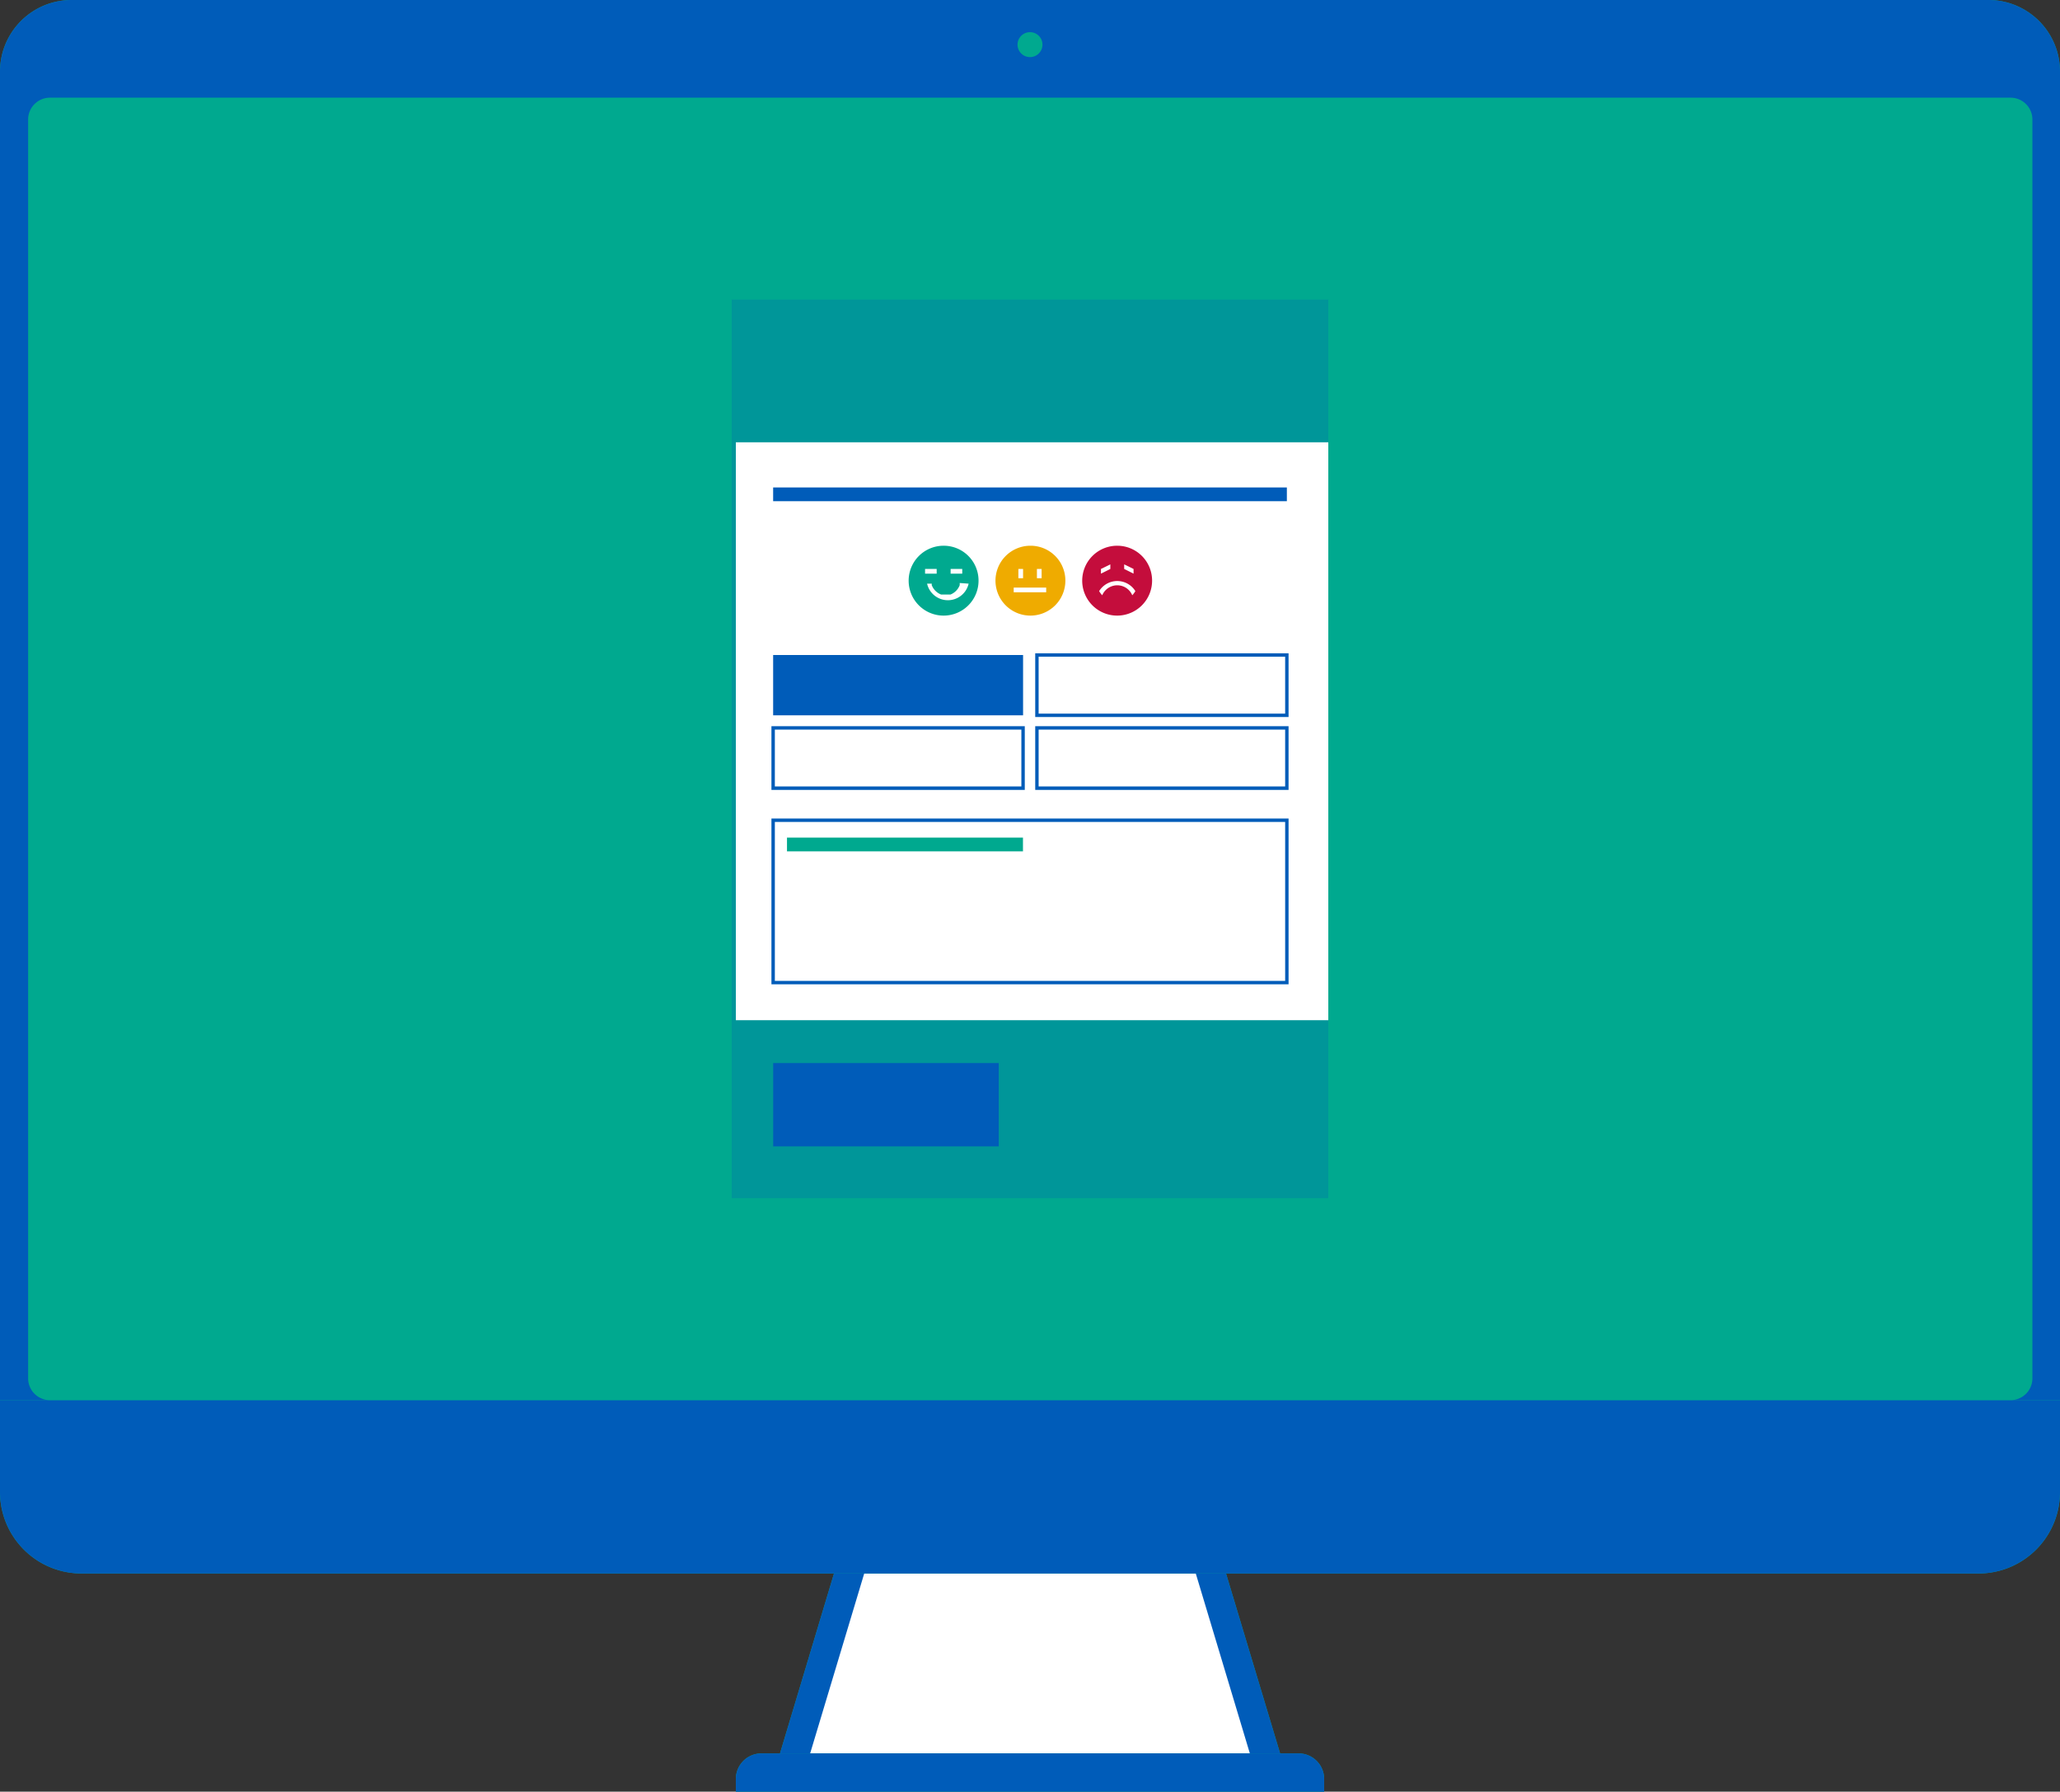
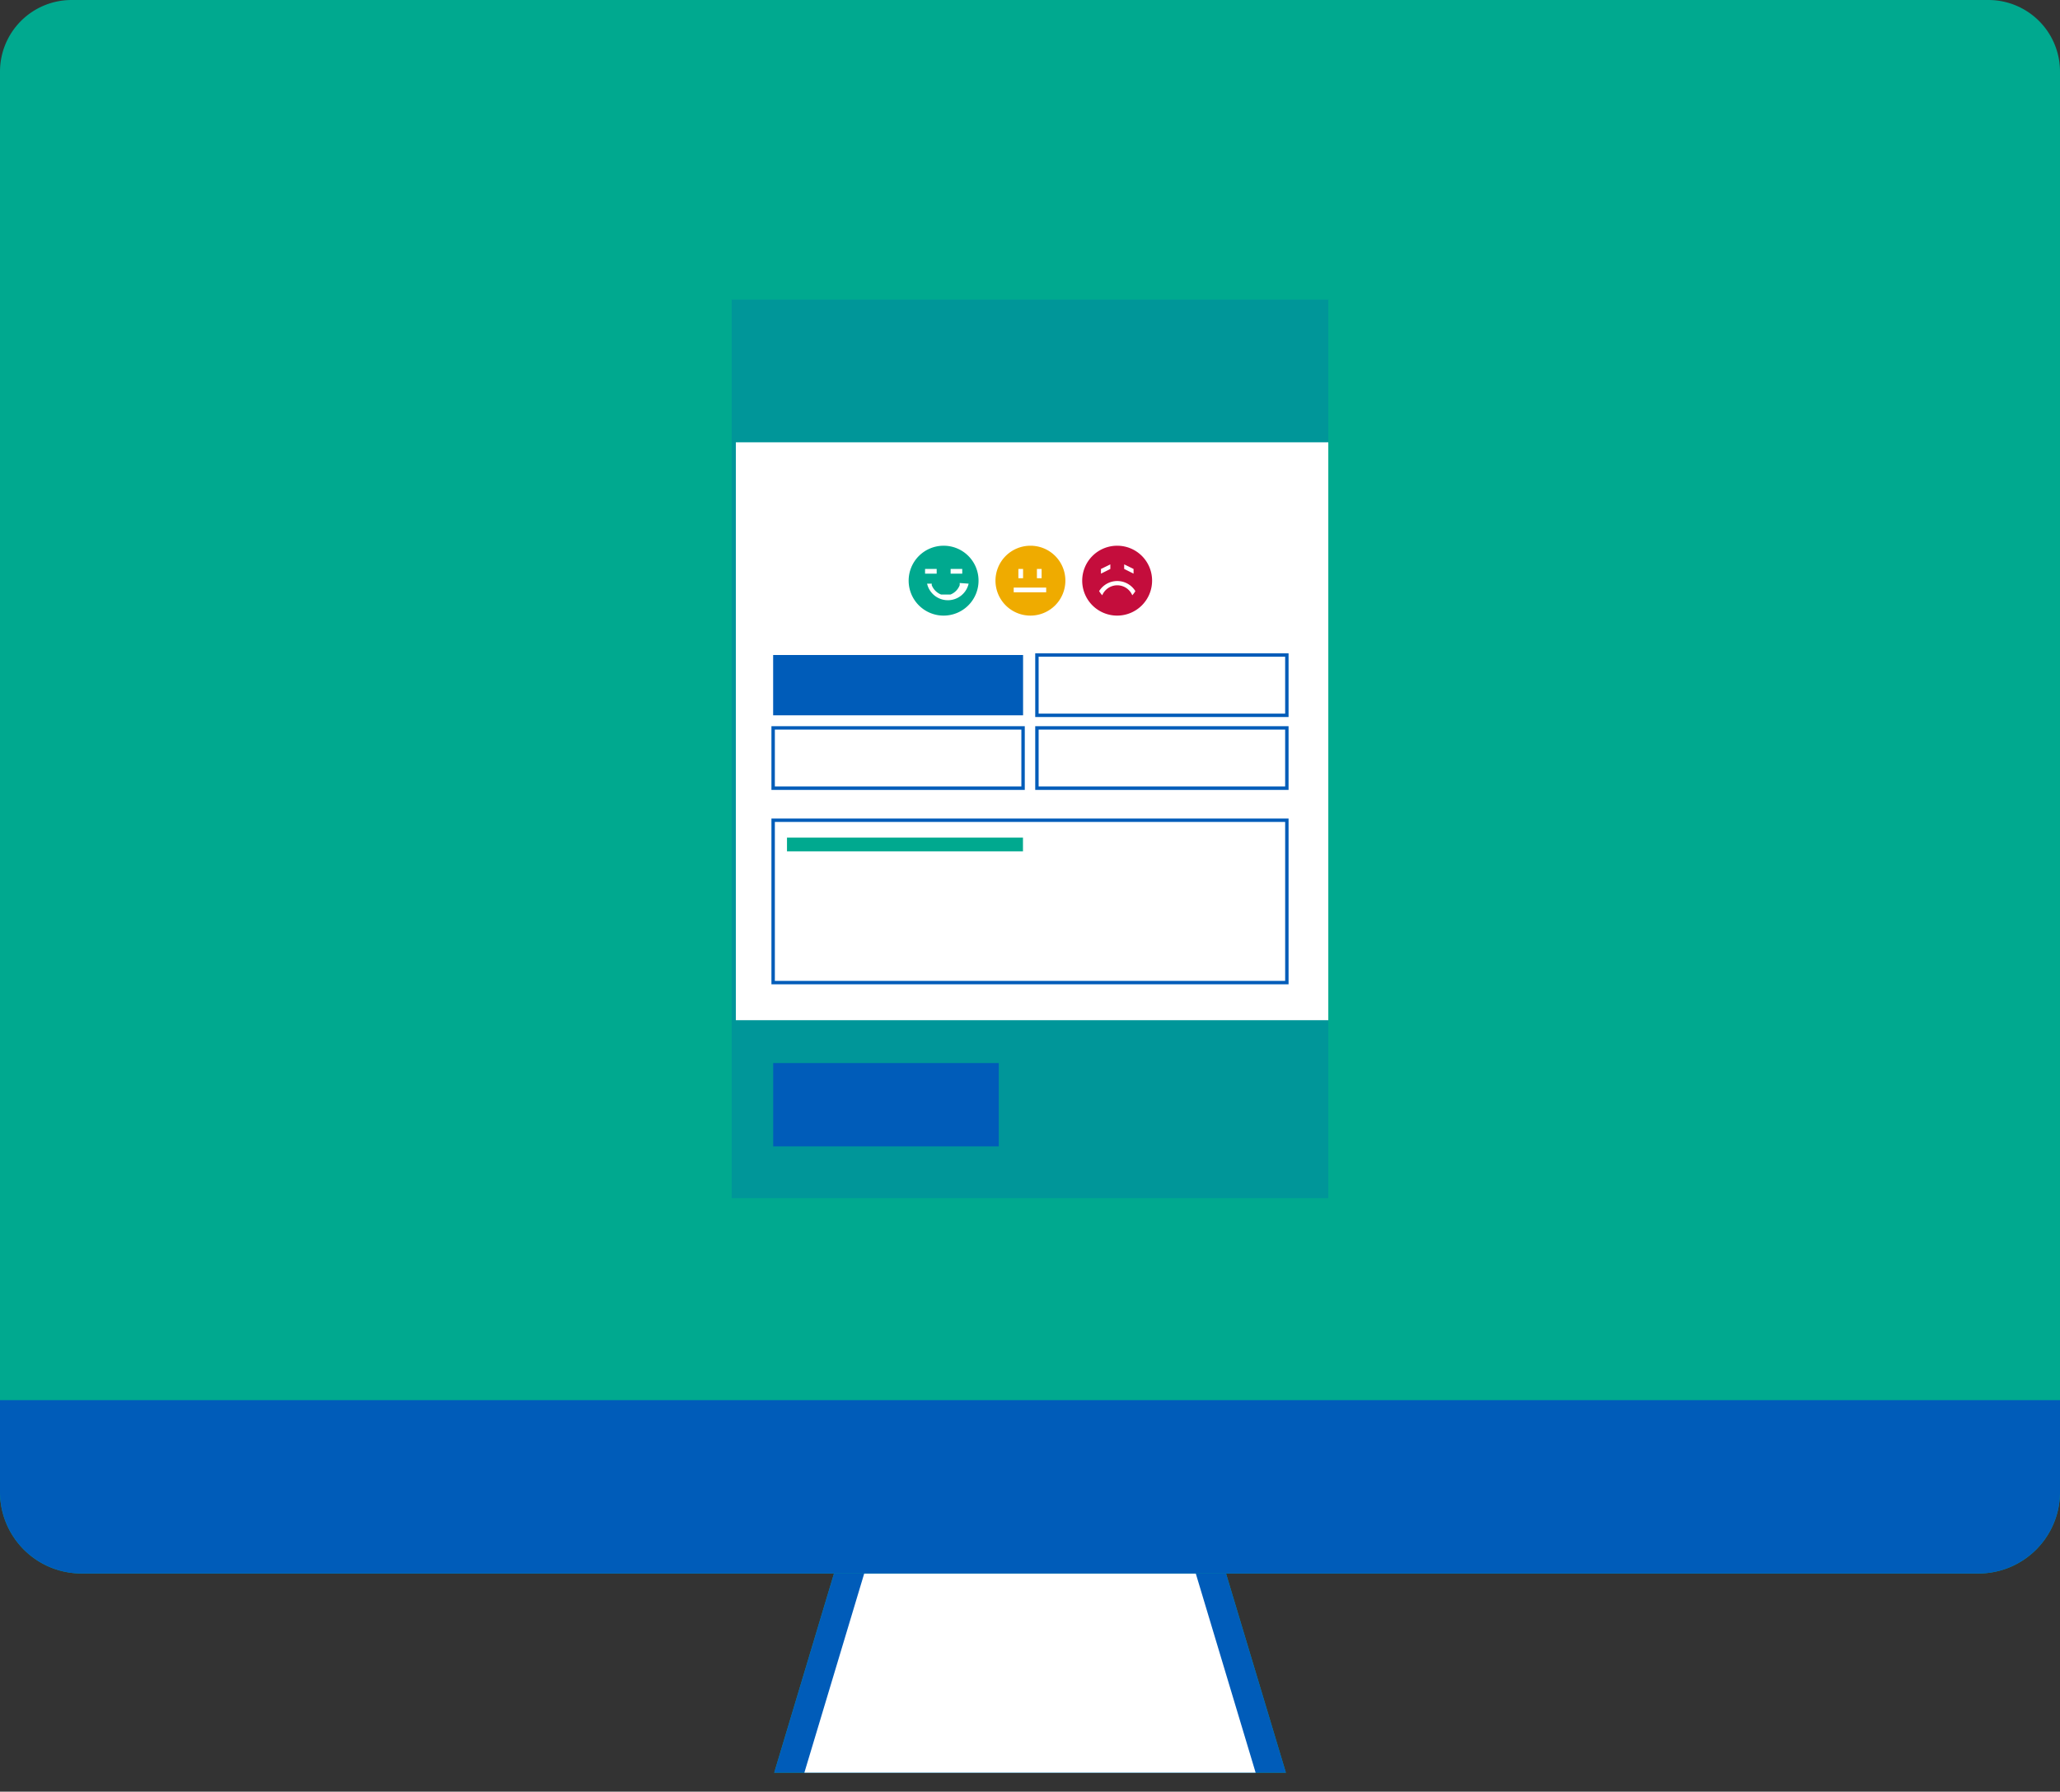
<svg xmlns="http://www.w3.org/2000/svg" viewBox="0 0 193.36 168.19">
  <rect x="0" y="0" width="193.36" height="168.19" fill="#333333" stroke="none" />
  <defs>
    <clipPath id="clip-path">
      <path class="cls-1" d="M72.67 143.05h48.03v23.36H72.67z" />
    </clipPath>
    <clipPath id="clip-path-2">
-       <path class="cls-1" d="M69.07 164.55h55.22v3.63H69.07z" />
-     </clipPath>
+       </clipPath>
    <clipPath id="clip-path-3">
      <path class="cls-1" d="M0 9.55h193.36v138.16H0z" />
    </clipPath>
    <clipPath id="clip-path-4">
      <path class="cls-1" d="M0 0h193.36v131.44H0z" />
    </clipPath>
    <clipPath id="clip-path-5">
      <path class="cls-1" d="M68.68 28.13h56v84.35h-56z" />
    </clipPath>
    <clipPath id="clip-path-6">
      <path class="cls-1" d="M72.41 76.84h48.55V92.4H72.41z" />
    </clipPath>
    <clipPath id="clip-path-7">
      <path class="cls-1" d="M72.57 61.49h23.46v5.66H72.57z" />
    </clipPath>
    <clipPath id="clip-path-8">
      <path class="cls-1" d="M72.41 68.17h23.78v5.99H72.41z" />
    </clipPath>
    <clipPath id="clip-path-9">
      <path class="cls-1" d="M97.17 61.33h23.78v5.99H97.17z" />
    </clipPath>
    <clipPath id="clip-path-10">
      <path class="cls-1" d="M97.17 68.17h23.78v5.99H97.17z" />
    </clipPath>
    <clipPath id="clip-path-11">
      <path class="cls-1" d="M72.57 99.79h21.18v7.83H72.57z" />
    </clipPath>
    <style>.cls-1,.cls-14{fill:none}.cls-3{fill:#00a98f}.cls-4{mix-blend-mode:multiply}.cls-6{fill:#005cb9}.cls-7{fill:#fff}.cls-14{stroke:#005cb9;stroke-miterlimit:10;stroke-width:.32px}</style>
  </defs>
  <g style="isolation:isolate">
    <g id="Layer_2" data-name="Layer 2">
      <g id="Layer_1-2" data-name="Layer 1">
        <path class="cls-3" d="M120.7 166.41H72.67l7.01-23.36h34l7.02 23.36z" />
        <g class="cls-4">
          <path class="cls-6" d="M120.7 166.41H72.67l7.01-23.36h34l7.02 23.36z" style="clip-path:url(#clip-path)" />
        </g>
        <path class="cls-7" d="M117.86 166.41H75.5l7.02-23.36h28.32l7.02 23.36z" />
-         <path class="cls-3" d="M124.29 168.19H69.07V167a2.4 2.4 0 0 1 2.4-2.4h50.42a2.4 2.4 0 0 1 2.4 2.4Z" />
        <g class="cls-4">
          <path class="cls-6" d="M124.29 168.19H69.07V167a2.4 2.4 0 0 1 2.4-2.4h50.42a2.4 2.4 0 0 1 2.4 2.4Z" style="clip-path:url(#clip-path-2)" />
        </g>
        <path class="cls-3" d="M185.71 147.71H7.65A7.65 7.65 0 0 1 0 140.06V17.21a7.65 7.65 0 0 1 7.65-7.65h178.06a7.65 7.65 0 0 1 7.65 7.65v122.85a7.65 7.65 0 0 1-7.65 7.65" />
        <g class="cls-4">
          <path class="cls-6" d="M185.71 147.71H7.65A7.65 7.65 0 0 1 0 140.06V17.21a7.65 7.65 0 0 1 7.65-7.65h178.06a7.65 7.65 0 0 1 7.65 7.65v122.85a7.65 7.65 0 0 1-7.65 7.65" style="clip-path:url(#clip-path-3)" />
        </g>
        <path class="cls-3" d="M0 131.44V6.72A6.72 6.72 0 0 1 6.72 0h179.92a6.72 6.72 0 0 1 6.72 6.72v124.72" />
        <g class="cls-4">
-           <path class="cls-6" d="M0 131.44V6.72A6.72 6.72 0 0 1 6.72 0h179.92a6.72 6.72 0 0 1 6.72 6.72v124.72" style="clip-path:url(#clip-path-4)" />
-         </g>
-         <path class="cls-3" d="M188.72 131.44H4.64a2.05 2.05 0 0 1-2-2.05V11.22a2.05 2.05 0 0 1 2-2.05h184.08a2.05 2.05 0 0 1 2.05 2.05v118.17a2.05 2.05 0 0 1-2.05 2.05M97.85 4.19a1.17 1.17 0 0 1-2.34 0 1.17 1.17 0 0 1 2.34 0" />
+           </g>
        <g style="opacity:.25;mix-blend-mode:multiply">
          <path class="cls-6" d="M68.68 28.13h56v84.35h-56z" style="clip-path:url(#clip-path-5)" />
        </g>
        <path class="cls-7" d="M69.07 41.52h55.61v54.25H69.07z" />
        <g class="cls-4">
          <path class="cls-14" d="M72.57 77h48.22v15.24H72.57z" style="clip-path:url(#clip-path-6)" />
        </g>
        <g class="cls-4">
          <path class="cls-6" d="M72.57 61.49h23.46v5.66H72.57z" style="clip-path:url(#clip-path-7)" />
        </g>
        <g class="cls-4">
          <path class="cls-14" d="M72.57 68.33h23.46v5.66H72.57z" style="clip-path:url(#clip-path-8)" />
        </g>
        <g class="cls-4">
          <path class="cls-14" d="M97.33 61.49h23.46v5.66H97.33z" style="clip-path:url(#clip-path-9)" />
        </g>
        <g class="cls-4">
          <path class="cls-14" d="M97.33 68.33h23.46v5.66H97.33z" style="clip-path:url(#clip-path-10)" />
        </g>
-         <path class="cls-6" d="M72.57 45.76h48.22v1.29H72.57z" />
+         <path class="cls-6" d="M72.57 45.76h48.22H72.57z" />
        <path class="cls-3" d="M73.87 78.63h22.15v1.29H73.87zM72.57 99.79h21.18v7.83H72.57z" />
        <g class="cls-4">
          <path class="cls-6" d="M72.57 99.79h21.18v7.83H72.57z" style="clip-path:url(#clip-path-11)" />
        </g>
        <path d="M104.87 51.23a3.28 3.28 0 1 0 3.27 3.27 3.27 3.27 0 0 0-3.27-3.27" style="fill:#c40d3c" />
        <path class="cls-7" d="M105.52 52.98v.43l.88.44v-.44l-.88-.43zM104.22 52.98l-.88.43v.44l.88-.44v-.43zM103.17 55.49a2.19 2.19 0 0 0 .29.39 1.53 1.53 0 0 1 2.82 0 2.19 2.19 0 0 0 .29-.39 2 2 0 0 0-3.4 0" />
        <path d="M96.68 51.23A3.28 3.28 0 1 0 100 54.5a3.27 3.27 0 0 0-3.27-3.27" style="fill:#efab00" />
        <path class="cls-7" d="M97.33 53.41h.44v.87h-.44zM95.15 55.16h3.05v.44h-3.05zM95.59 53.41h.44v.87h-.44z" />
        <path class="cls-3" d="M88.57 51.23a3.28 3.28 0 1 0 3.28 3.27 3.27 3.27 0 0 0-3.28-3.27" />
        <path class="cls-7" d="M89.23 53.41h1.09v.44h-1.09zM86.83 53.41h1.09v.44h-1.09zM90.08 54.73a1.55 1.55 0 0 1 0 .21 1.53 1.53 0 0 1-.86.87H88.33a1.55 1.55 0 0 1-.87-.87V55a1.6 1.6 0 0 1 0-.21h-.44a2 2 0 0 0 3.9 0Z" />
      </g>
    </g>
  </g>
</svg>